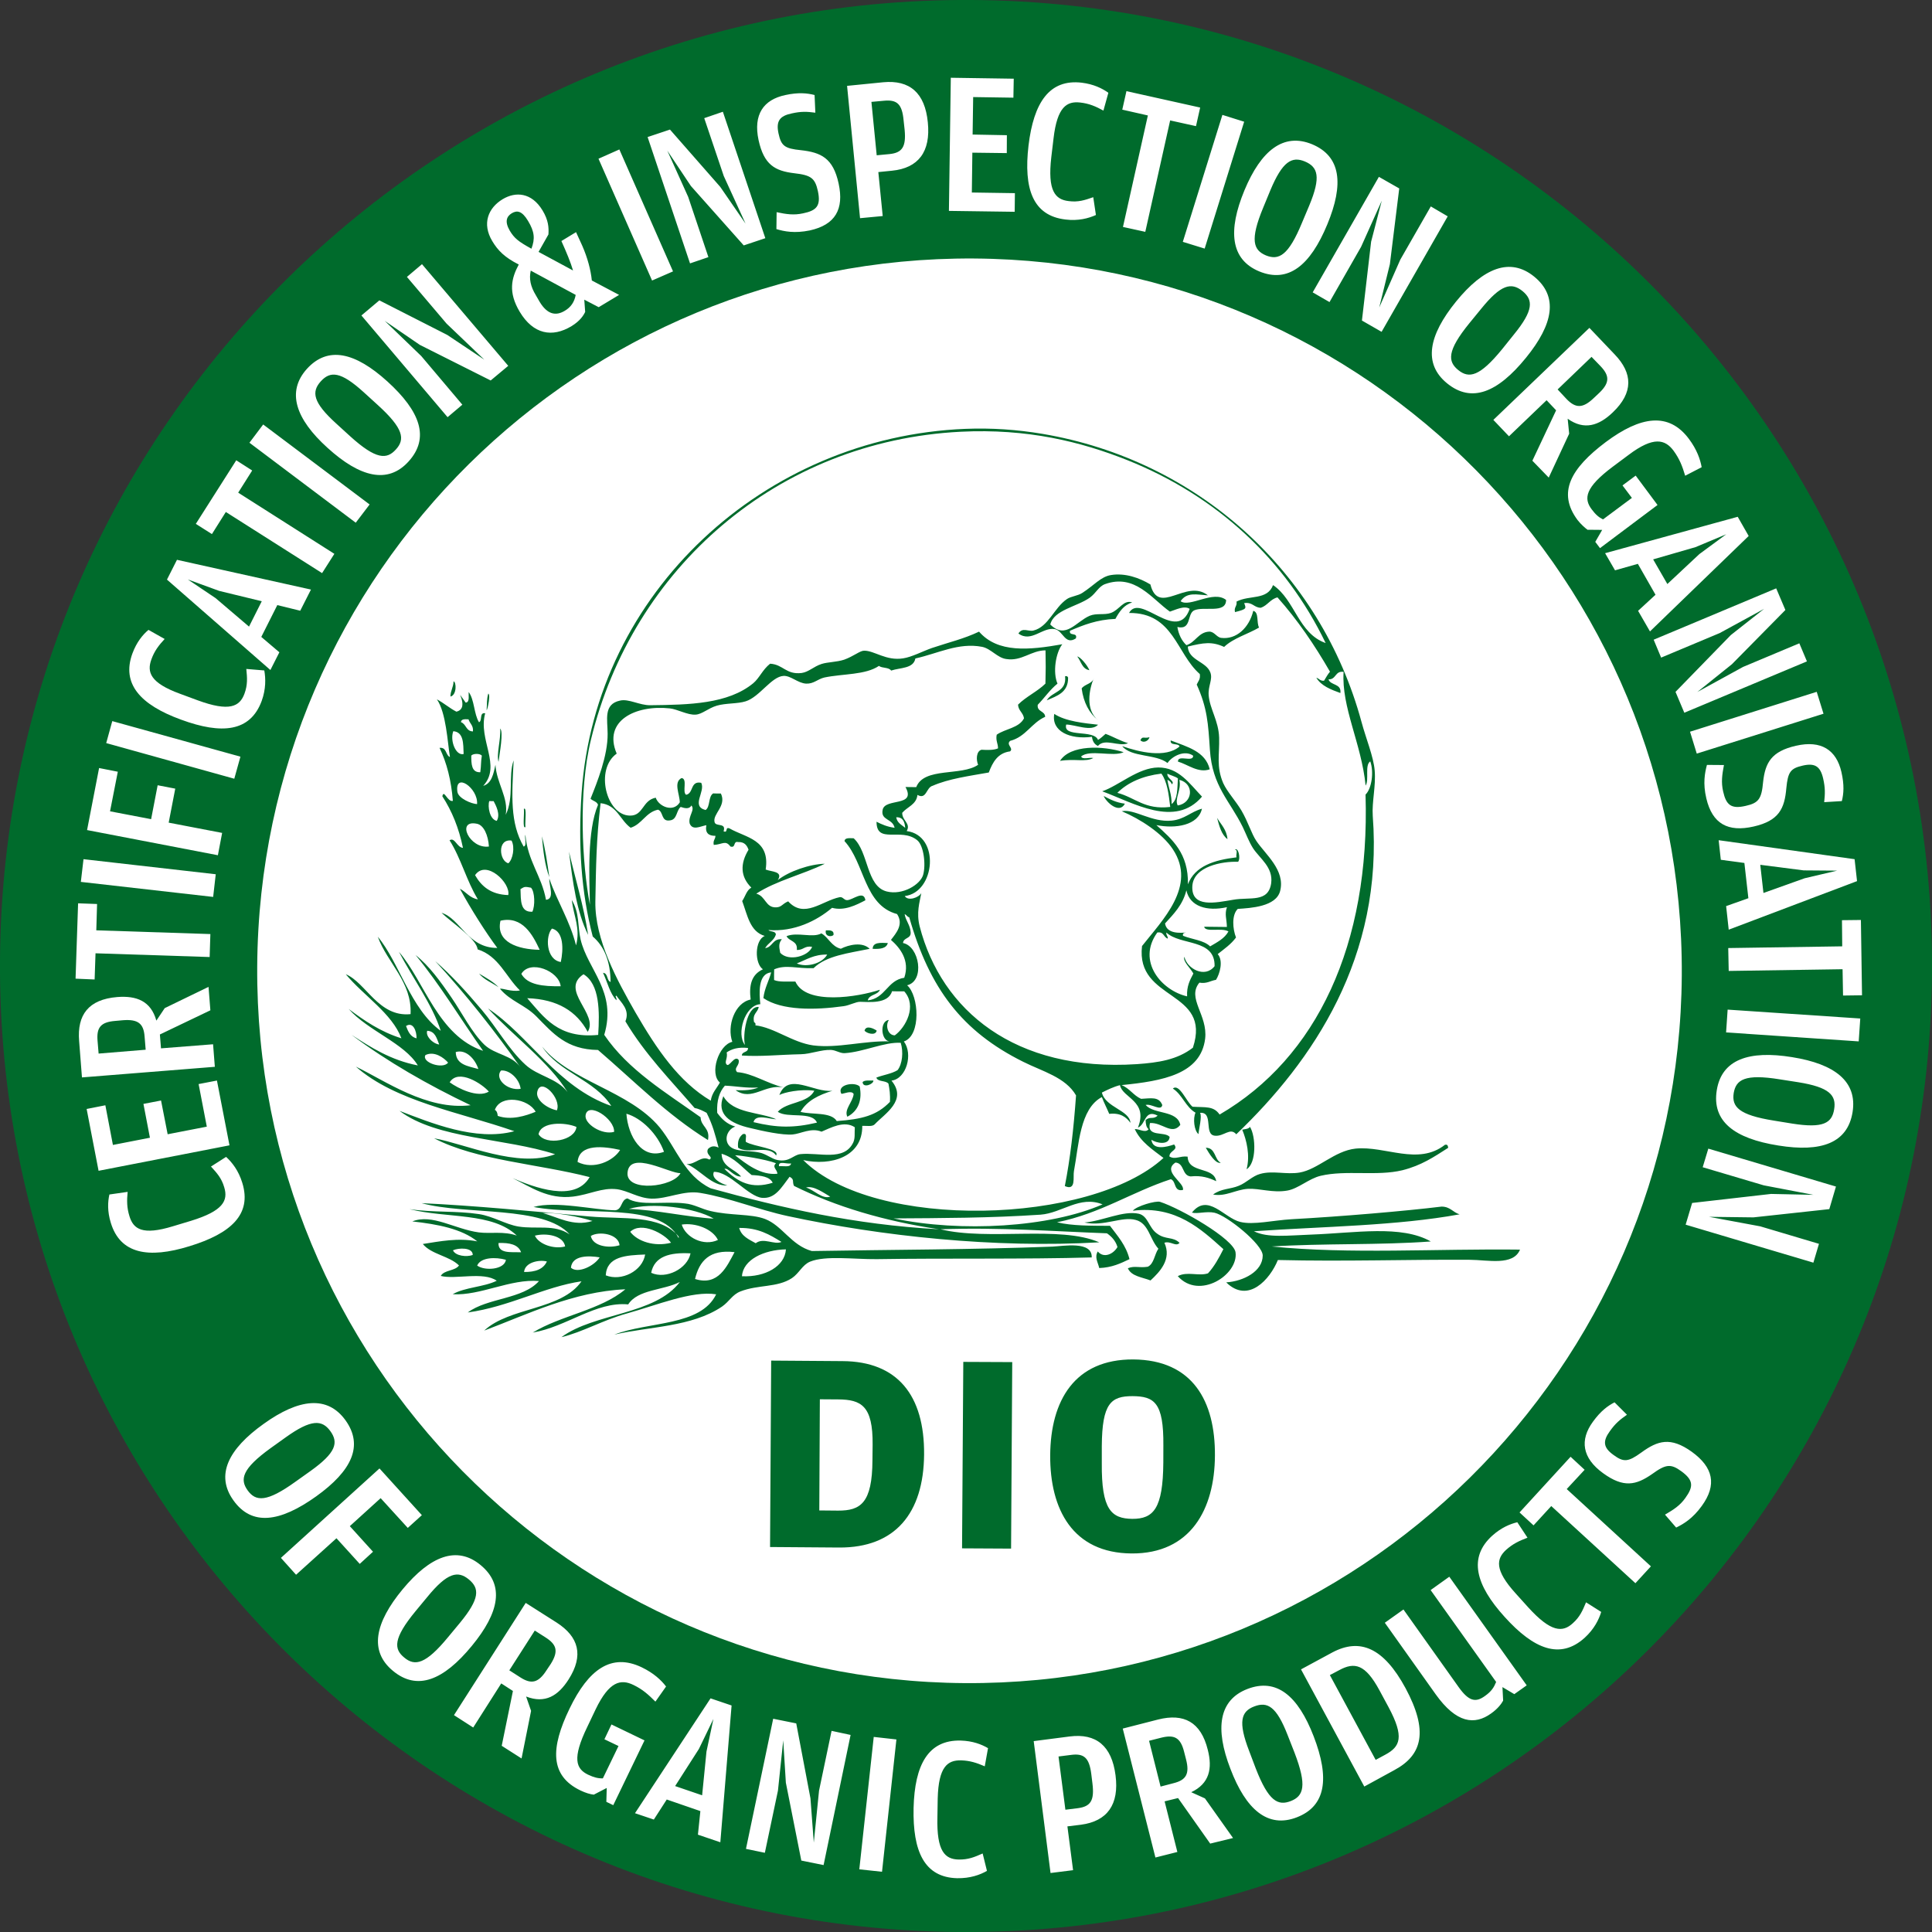
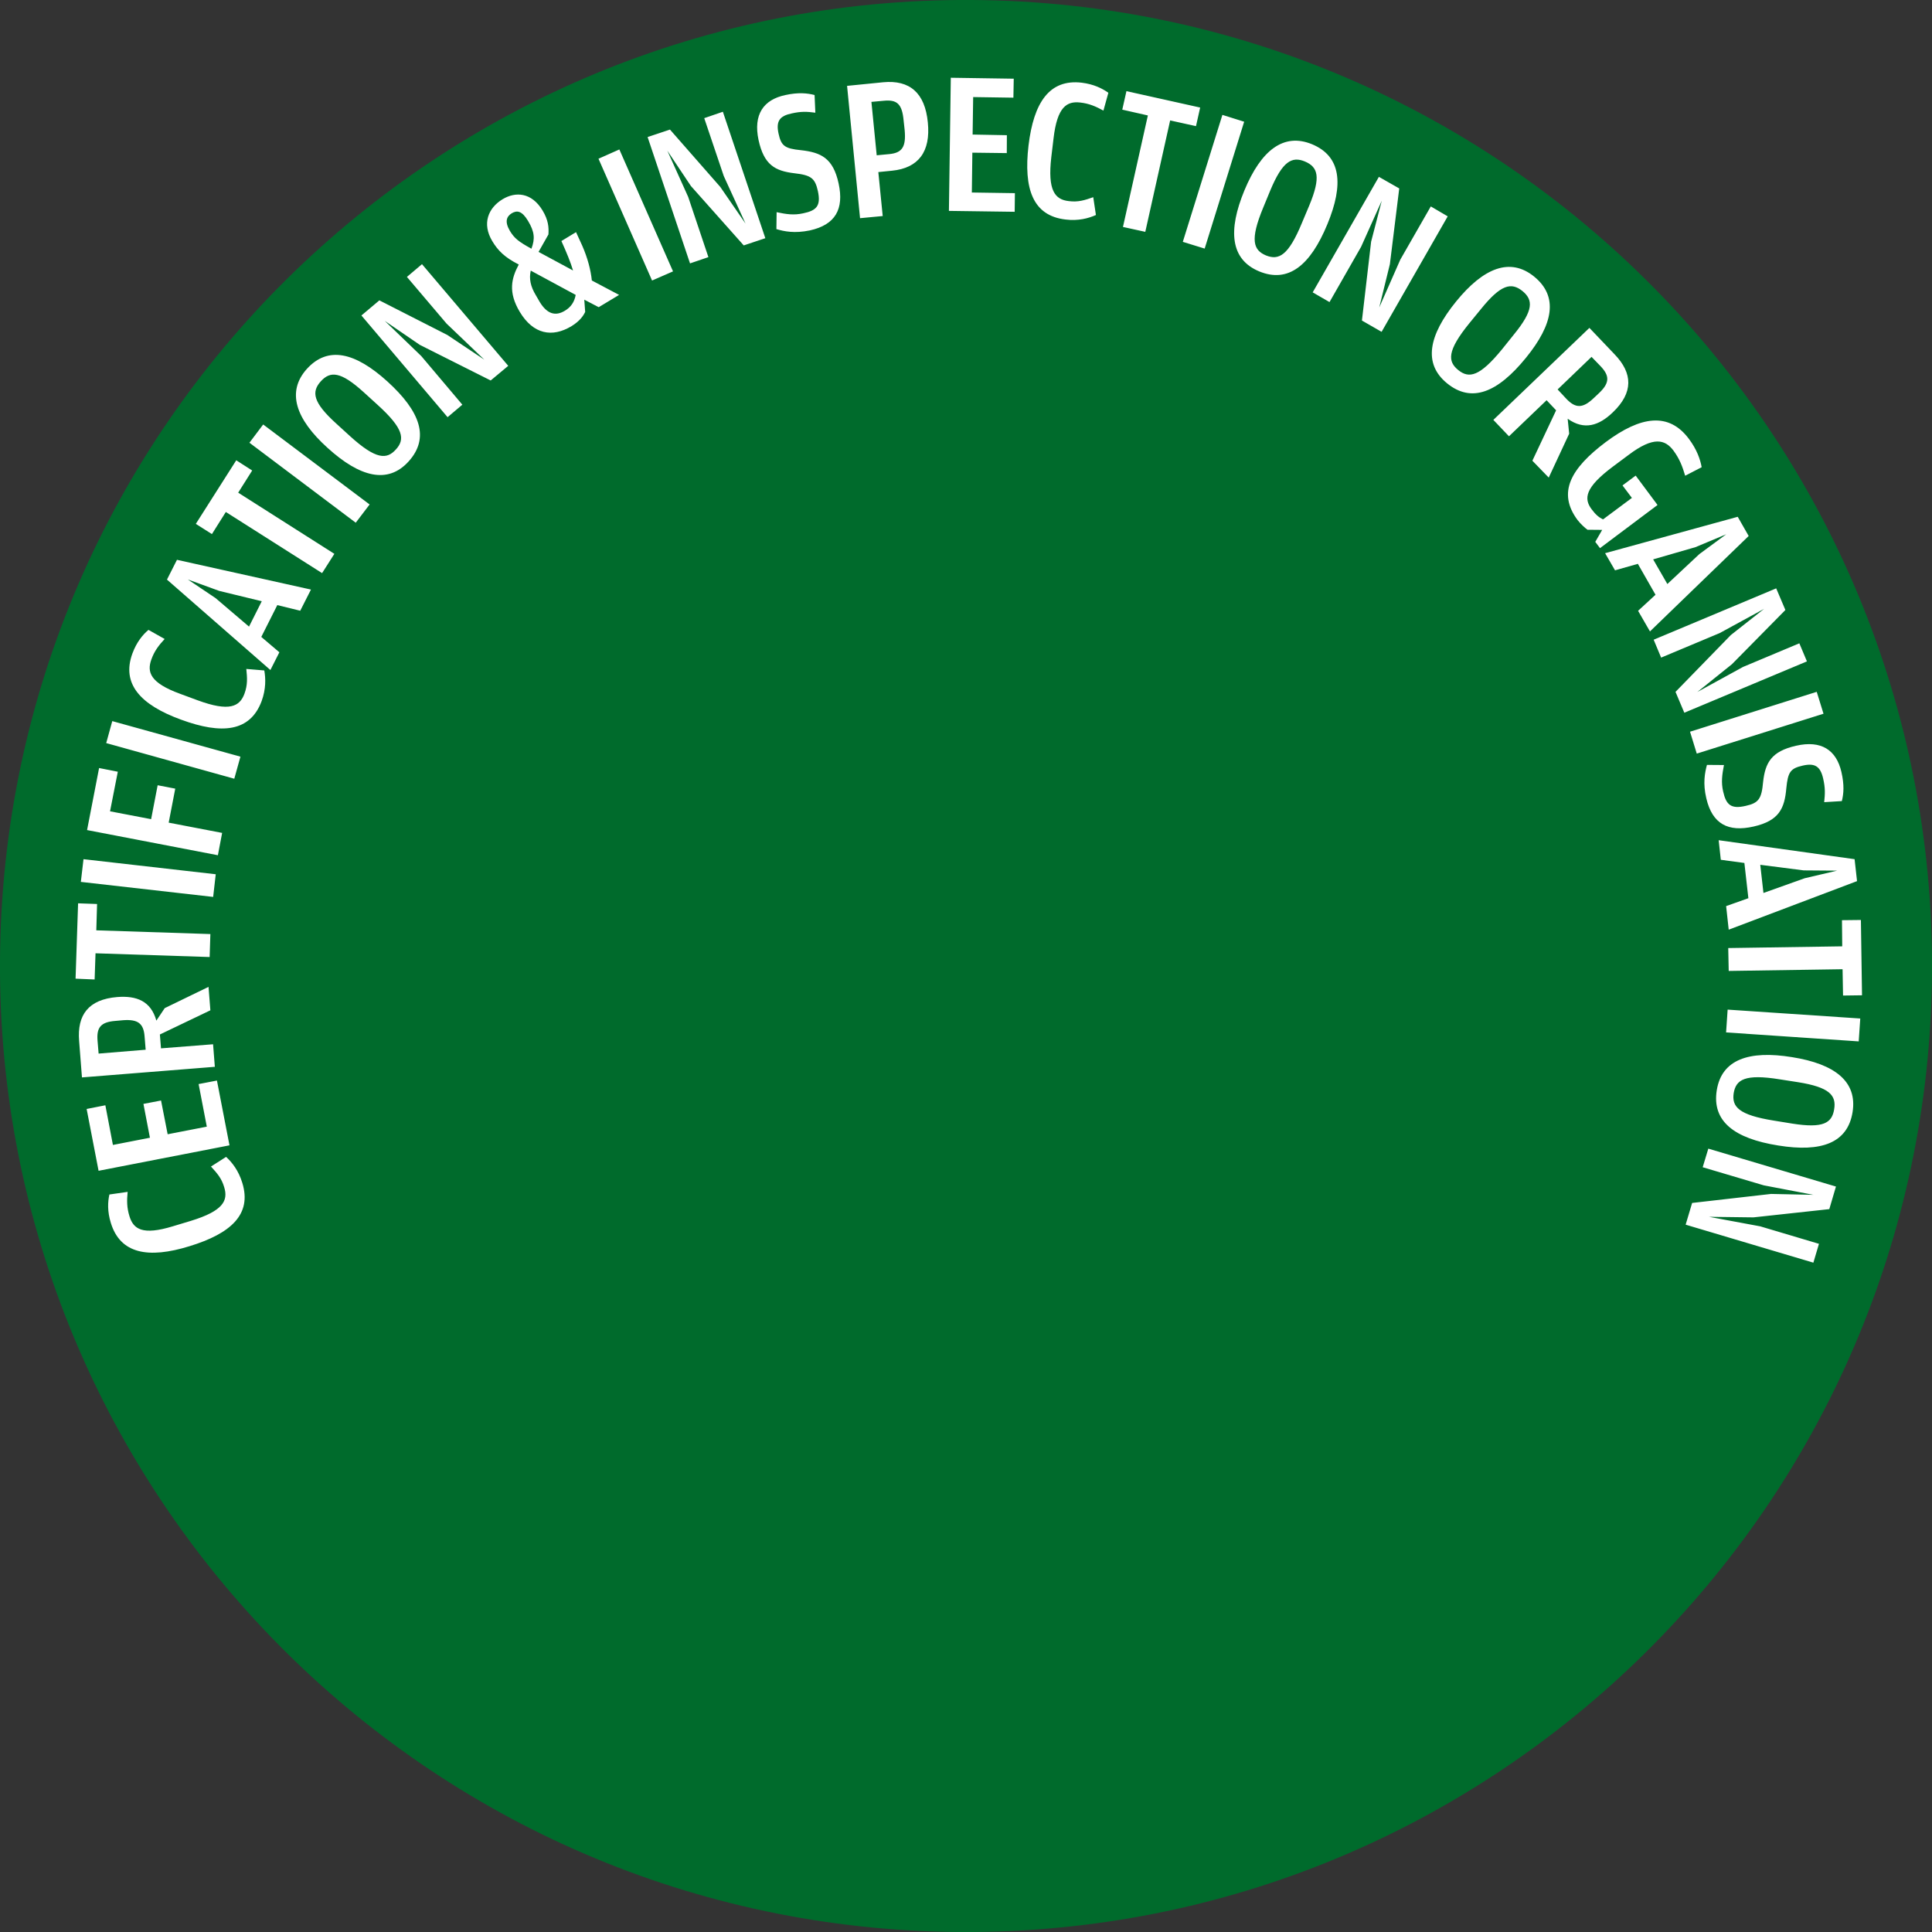
<svg xmlns="http://www.w3.org/2000/svg" xmlns:ns1="http://www.bohemiancoding.com/sketch/ns" width="45px" height="45px" viewBox="0 0 45 45" version="1.1">
  <rect x="0" y="0" width="45" height="45" fill="#333333" stroke="none" />
  <title>DIO_Certificat</title>
  <desc>Created with Sketch.</desc>
  <defs />
  <g id="Welcome" stroke="none" stroke-width="1" fill="none" fill-rule="evenodd" ns1:type="MSPage">
    <g id="Desktop-HD" ns1:type="MSArtboardGroup" transform="translate(-560, -226)">
      <g id="DIO_Certificat" ns1:type="MSLayerGroup" transform="translate(560, 226)">
        <path d="M45,22.643 C44.921,35.069 34.781,45.08 22.356,45 C9.931,44.921 -0.081,34.783 0,22.358 C0.079,9.93 10.219,-0.081 22.643,0 C35.069,0.079 45.081,10.217 45,22.643" id="Fill-1" fill="#006B2C" ns1:type="MSShapeGroup" />
-         <path d="M39.172,22.72 C39.112,31.879 31.638,39.26 22.475,39.203 C13.313,39.143 5.933,31.668 5.991,22.508 C6.049,13.344 13.523,5.964 22.687,6.021 C31.849,6.082 39.227,13.557 39.172,22.72" id="Fill-2" fill="#FFFFFF" ns1:type="MSShapeGroup" />
-         <path d="M15.807,28.838 C15.369,27.978 13.604,28.335 12.427,28.113 C12.939,27.965 13.849,28.185 14.328,28.19 C14.499,28.174 14.456,27.945 14.614,27.913 C14.911,28.097 15.466,27.973 15.953,28.03 C16.164,28.048 16.344,28.162 16.55,28.207 C17.016,28.318 17.488,28.268 17.818,28.392 C18.223,28.547 18.425,29.004 18.909,29.139 C20.739,29.107 22.69,29.107 24.51,29.036 C24.772,29.025 25.444,28.898 25.428,29.288 C23.885,29.333 21.935,29.303 20.42,29.328 C19.885,29.333 19.229,29.239 18.869,29.386 C18.686,29.462 18.616,29.656 18.444,29.771 C18.101,29.995 17.659,29.918 17.246,30.08 C17.057,30.154 16.987,30.315 16.817,30.433 C16.108,30.912 15.113,30.896 14.308,31.086 C15.106,30.777 16.318,30.894 16.681,30.147 C16.121,30.057 15.297,30.4 14.596,30.595 C14.046,30.746 13.563,31.031 13.076,31.145 C13.855,30.574 15.25,30.633 15.835,29.86 C15.454,30.056 14.857,30.03 14.632,30.382 C13.88,30.31 13.196,30.906 12.409,31.038 C13.064,30.638 13.992,30.514 14.565,30.03 C13.348,30.085 12.29,30.612 11.278,30.992 C11.867,30.441 13.076,30.521 13.544,29.844 C12.685,29.969 11.862,30.437 10.896,30.57 C11.351,30.227 12.178,30.265 12.554,29.838 C11.889,29.781 11.192,30.183 10.544,30.145 C10.828,29.981 11.27,29.979 11.57,29.831 C11.261,29.611 10.605,29.807 10.266,29.719 C10.347,29.576 10.599,29.607 10.691,29.475 C10.468,29.253 10.049,29.22 9.848,28.975 C10.241,28.914 10.67,28.826 11.117,28.914 C10.752,28.621 10.194,28.515 9.604,28.449 C10.067,28.265 10.585,28.627 11.153,28.705 C11.429,28.74 11.732,28.672 12.037,28.779 C11.47,28.234 10.415,28.382 9.535,28.163 C10.106,28.247 10.626,28.198 11.158,28.279 C11.485,28.33 11.776,28.518 12.074,28.568 C12.505,28.637 12.906,28.508 13.268,28.751 C12.661,28.073 10.856,28.308 9.82,28.024 C11.028,28.079 12.451,28.216 13.728,28.334 C14.518,28.403 15.371,28.281 15.809,28.803 C15.807,28.813 15.807,28.826 15.807,28.838 L15.807,28.838 Z M14.647,28.159 C15.268,28.177 16.039,28.353 16.623,28.384 C16.189,28.125 15.164,27.997 14.647,28.159 L14.647,28.159 Z M13.8,28.439 C13.477,28.335 12.959,28.239 12.638,28.255 C12.973,28.339 13.347,28.58 13.8,28.439 L13.8,28.439 Z M15.879,28.523 C15.969,28.821 16.387,29.038 16.722,28.881 C16.6,28.625 16.198,28.473 15.879,28.523 L15.879,28.523 Z M14.679,28.691 C14.847,28.915 15.242,29.046 15.63,28.946 C15.481,28.738 14.941,28.441 14.679,28.691 L14.679,28.691 Z M17.602,28.957 C17.786,28.816 18.032,29.003 18.202,28.927 C17.93,28.759 17.662,28.595 17.217,28.601 C17.269,28.795 17.442,28.867 17.602,28.957 L17.602,28.957 Z M13.761,28.788 C13.808,29.028 14.18,29.081 14.431,29.004 C14.407,28.74 13.955,28.669 13.761,28.788 L13.761,28.788 Z M12.458,28.781 C12.552,28.984 12.906,29.103 13.163,29.032 C13.123,28.775 12.714,28.713 12.458,28.781 L12.458,28.781 Z M12.137,29.167 C12.071,28.985 11.866,28.943 11.611,28.952 C11.601,29.206 11.895,29.16 12.137,29.167 L12.137,29.167 Z M17.282,29.726 C17.827,29.752 18.281,29.491 18.306,29.1 C17.791,29.111 17.306,29.341 17.282,29.726 L17.282,29.726 Z M10.55,29.122 C10.61,29.255 10.869,29.283 11.011,29.231 C11.015,29.049 10.678,29.063 10.55,29.122 L10.55,29.122 Z M16.189,29.79 C16.735,29.963 16.935,29.487 17.109,29.165 C16.527,29.095 16.287,29.373 16.189,29.79 L16.189,29.79 Z M15.167,29.646 C15.516,29.806 16.013,29.549 16.084,29.193 C15.602,29.167 15.244,29.261 15.167,29.646 L15.167,29.646 Z M14.109,29.705 C14.475,29.852 14.963,29.607 15.027,29.22 C14.578,29.237 14.135,29.263 14.109,29.705 L14.109,29.705 Z M13.298,29.527 C13.458,29.676 13.847,29.483 13.968,29.286 C13.714,29.245 13.327,29.233 13.298,29.527 L13.298,29.527 Z M11.114,29.478 C11.293,29.607 11.75,29.574 11.784,29.343 C11.546,29.276 11.196,29.282 11.114,29.478 L11.114,29.478 Z M12.207,29.627 C12.466,29.63 12.655,29.564 12.738,29.382 C12.56,29.335 12.225,29.4 12.207,29.627 L12.207,29.627 Z M13.74,21.072 C13.727,20.433 13.671,19.353 13.929,18.746 C13.904,18.667 13.808,18.658 13.755,18.604 C13.91,18.217 14.157,17.604 14.153,17.091 C14.152,16.764 14.05,16.401 14.442,16.318 C14.644,16.27 14.897,16.43 15.147,16.426 C16.056,16.416 16.956,16.397 17.543,15.915 C17.688,15.795 17.76,15.599 17.937,15.459 C18.241,15.475 18.308,15.72 18.673,15.675 C18.837,15.652 18.95,15.525 19.136,15.465 C19.278,15.419 19.492,15.422 19.663,15.365 C19.883,15.285 20.031,15.156 20.124,15.156 C20.363,15.15 20.637,15.399 21.037,15.334 C21.239,15.304 21.499,15.165 21.71,15.092 C22.111,14.957 22.446,14.882 22.804,14.712 C23.239,15.213 23.967,15.144 24.743,15.006 C24.588,15.205 24.518,15.665 24.631,15.923 C24.455,16.064 24.327,16.256 24.171,16.416 C24.148,16.584 24.338,16.552 24.344,16.696 C24.024,16.838 23.893,17.162 23.529,17.256 C23.423,17.345 23.618,17.427 23.526,17.501 C23.24,17.539 23.121,17.753 23.031,17.993 C22.572,18.075 22.097,18.138 21.724,18.302 C21.57,18.339 21.583,18.635 21.369,18.515 C21.345,18.742 21.133,18.791 21.014,18.932 C21.013,19.12 21.221,19.177 21.119,19.357 C21.905,19.46 21.786,20.785 21.074,20.871 C21.147,20.996 21.403,20.908 21.459,20.801 C21.419,21.019 21.34,21.256 21.421,21.578 C21.927,23.53 23.636,24.972 26.479,24.786 C26.978,24.751 27.42,24.685 27.785,24.403 C28.231,23.051 26.447,23.327 26.6,22.035 C27.072,21.433 27.883,20.64 27.32,19.784 C27.072,19.407 26.557,19.075 26.128,18.895 C26.424,18.835 26.818,19.158 27.288,19.114 C27.591,19.085 27.736,18.908 27.996,18.836 C27.91,19.224 27.382,19.308 26.934,19.218 C27.306,19.552 27.685,19.878 27.669,20.597 C27.832,20.172 28.276,20.032 28.801,19.969 C28.781,19.918 28.843,19.787 28.762,19.792 C28.839,19.721 28.904,19.991 28.838,20.073 C28.467,20.058 27.803,20.18 27.772,20.634 C27.74,21.159 28.32,21.024 28.724,20.957 C29.116,20.888 29.54,21.03 29.608,20.573 C29.658,20.2 29.346,20 29.187,19.759 C29.093,19.613 29.027,19.432 28.946,19.263 C28.64,18.642 28.238,18.32 28.181,17.465 C28.141,16.852 28.12,16.49 27.874,15.945 C27.905,15.87 27.965,15.823 27.946,15.7 C27.398,15.222 27.335,14.269 26.298,14.277 C26.557,13.795 27.421,15.004 27.71,14.182 C27.586,14.094 27.366,14.211 27.249,14.246 C26.826,13.946 26.434,13.356 25.739,13.605 C25.588,13.66 25.534,13.811 25.383,13.921 C25.084,14.133 24.545,14.205 24.463,14.546 C24.823,14.903 25.063,14.477 25.382,14.342 C25.539,14.277 25.725,14.33 25.876,14.276 C26.077,14.203 26.169,13.962 26.372,14.032 C26.172,14.092 26.071,14.249 25.98,14.415 C25.549,14.432 25.231,14.559 24.923,14.691 C24.89,14.826 25.109,14.718 25.059,14.87 C24.804,15.033 24.766,14.695 24.569,14.653 C24.285,14.599 24.021,14.976 23.721,14.756 C23.815,14.601 23.953,14.718 24.072,14.686 C24.42,14.601 24.551,14.156 24.854,13.951 C24.945,13.89 25.107,13.877 25.206,13.812 C25.479,13.638 25.639,13.431 25.878,13.394 C26.208,13.341 26.536,13.458 26.795,13.613 C26.986,14.363 27.625,13.467 28.135,13.867 C27.874,13.851 27.648,13.782 27.498,14.003 C27.71,14.159 28.261,13.738 28.558,13.974 C28.558,14.303 28.04,14.113 27.813,14.217 C27.642,14.303 27.759,14.681 27.423,14.604 C27.455,14.784 27.523,14.921 27.633,15.027 C27.845,14.964 27.913,14.724 28.163,14.712 C28.282,14.707 28.337,14.843 28.442,14.857 C28.795,14.903 29.096,14.622 29.191,14.227 C29.329,14.262 29.262,14.502 29.326,14.617 C29.064,14.771 28.728,14.862 28.512,15.068 C28.227,14.937 28.033,14.97 27.666,15.06 C27.682,15.383 28.099,15.406 28.192,15.665 C28.251,15.825 28.136,15.976 28.152,16.193 C28.177,16.511 28.384,16.788 28.396,17.182 C28.407,17.579 28.325,17.853 28.491,18.241 C28.585,18.446 28.783,18.656 28.914,18.876 C29.068,19.137 29.15,19.421 29.262,19.586 C29.47,19.898 29.941,20.267 29.817,20.752 C29.724,21.12 29.129,21.15 28.83,21.17 C28.683,21.314 28.712,21.642 28.789,21.836 C28.674,21.994 28.513,22.103 28.363,22.223 C28.499,22.378 28.411,22.684 28.323,22.822 C28.19,22.844 28.111,22.917 27.936,22.888 C27.636,23.25 28.136,23.641 28.07,24.194 C27.968,25.016 27.092,25.179 26.123,25.274 C26.308,25.347 26.4,25.515 26.578,25.594 C26.814,25.582 26.993,25.536 27.072,25.739 C27.043,25.892 26.822,25.699 26.684,25.737 C26.88,25.962 27.419,25.854 27.492,26.201 C27.293,26.451 27.069,26.137 26.785,26.158 C26.704,26.497 27.124,26.342 27.243,26.48 C27.231,26.685 26.932,26.625 26.818,26.547 C26.851,26.801 27.17,26.717 27.347,26.657 C27.46,26.79 27.23,26.799 27.239,26.938 C27.379,27.017 27.477,26.918 27.662,26.94 C27.674,27.34 28.271,27.161 28.328,27.512 C28.168,27.438 27.995,27.373 27.731,27.401 C27.526,27.379 27.591,27.094 27.379,27.078 C27.056,27.289 27.607,27.552 27.552,27.717 C27.331,27.76 27.403,27.515 27.271,27.466 C26.356,27.766 25.635,28.265 24.62,28.469 C24.973,28.555 25.418,28.549 25.854,28.552 C26.029,28.787 26.226,29.001 26.308,29.328 C26.102,29.426 25.898,29.525 25.603,29.535 C25.574,29.402 25.489,29.288 25.569,29.149 C25.711,29.317 25.934,29.209 26.028,29.046 C25.985,28.901 25.893,28.803 25.783,28.726 C24.556,28.682 23.295,28.583 21.906,28.632 C23.021,28.906 24.68,28.537 25.604,28.936 C23.161,29.077 20.536,28.795 18.349,28.325 C17.664,28.177 17,27.9 16.309,27.785 C15.924,27.72 15.553,27.925 15.178,27.919 C14.868,27.908 14.636,27.736 14.369,27.699 C14.014,27.658 13.748,27.821 13.346,27.871 C12.763,27.94 12.362,27.647 11.939,27.441 C12.432,27.652 13.387,28.019 13.734,27.417 C12.534,27.107 11.101,27.029 10.111,26.513 C10.842,26.644 12.061,27.216 12.929,26.884 C11.764,26.504 10.181,26.535 9.305,25.874 C10.026,26.148 11.077,26.591 11.98,26.348 C10.693,25.9 9.208,25.654 8.289,24.844 C8.969,25.17 9.939,25.868 10.961,25.743 C9.967,25.269 9.028,24.731 8.187,24.103 C8.643,24.398 9.101,24.693 9.732,24.816 C9.421,24.299 8.569,24.008 8.122,23.501 C8.486,23.773 8.86,24.031 9.349,24.184 C9.134,23.606 8.465,23.188 8.054,22.692 C8.524,22.885 8.817,23.698 9.563,23.621 C9.599,22.871 9.022,22.431 8.799,21.818 C9.293,22.405 9.567,23.509 10.266,24.01 C10.074,23.407 9.607,22.771 9.292,22.17 C9.886,22.857 10.201,24.124 11.252,24.476 C10.726,23.732 10.253,22.939 9.68,22.245 C9.993,22.493 10.254,22.852 10.517,23.237 C10.756,23.584 10.99,24.054 11.285,24.336 C11.536,24.571 11.927,24.569 12.128,24.868 C11.571,24.075 10.846,23.15 10.137,22.386 C10.512,22.71 10.865,23.102 11.221,23.522 C11.563,23.925 11.851,24.446 12.238,24.799 C12.532,25.069 12.967,25.107 13.219,25.437 C12.793,24.742 11.964,24.137 11.366,23.489 C12.316,24.112 12.979,25.322 14.238,25.76 C13.851,25.152 13.02,24.979 12.627,24.377 C13.294,25.203 14.648,25.396 15.367,26.261 C15.766,26.756 15.935,27.379 16.553,27.678 C18.19,28.128 19.884,28.525 21.871,28.632 C20.591,28.441 19.468,28.105 18.494,27.622 C18.445,27.519 18.513,27.473 18.391,27.409 C18.2,27.658 18.059,27.926 17.75,27.9 C17.427,27.87 16.992,27.286 16.628,27.295 C16.558,27.447 16.788,27.568 16.942,27.611 C16.576,27.634 16.318,27.247 15.993,27.113 C16.203,27.128 16.333,26.903 16.522,27.009 C16.632,26.95 16.424,26.901 16.49,26.763 C16.558,26.694 16.633,26.681 16.737,26.73 C16.652,26.407 16.604,26.214 16.459,25.92 C16.371,25.874 16.287,25.827 16.179,25.808 C15.621,25.16 15.02,24.55 14.567,23.789 C14.677,23.516 14.469,23.359 14.357,23.191 C14.311,23.207 14.375,23.237 14.357,23.297 C14.203,23.137 14.149,22.876 14.046,22.659 C14.168,22.668 14.124,22.837 14.222,22.872 C14.217,22.391 14.074,22.041 13.806,21.813 C13.539,20.789 13.462,19.685 13.547,18.466 C13.87,13.798 17.803,10.178 22.483,9.989 C23.101,9.964 23.696,10.007 24.279,10.105 C27.885,10.714 30.761,13.308 31.712,16.815 C31.816,17.202 31.993,17.625 32.019,17.946 C32.05,18.307 31.952,18.675 31.974,19.002 C32.226,22.297 30.581,24.712 28.795,26.42 C28.654,26.251 28.507,26.475 28.298,26.453 C28.03,26.43 28.276,25.895 27.951,25.92 C28.003,26.001 27.922,26.301 27.915,26.415 C27.813,26.337 27.783,26.047 27.846,25.917 C27.615,25.784 27.539,25.496 27.318,25.355 C27.469,25.225 27.636,25.667 27.777,25.778 C28.077,25.797 28.267,25.755 28.407,25.96 C30.672,24.639 31.914,22.002 31.806,18.507 C31.948,18.372 32.006,17.984 31.916,17.734 C31.782,17.823 31.895,18.163 31.808,18.298 C31.711,17.316 31.241,16.475 31.295,15.649 C31.092,15.619 31.125,15.833 30.943,15.823 C30.988,15.971 31.25,15.914 31.22,16.142 C30.998,16.061 30.774,15.976 30.66,15.786 C30.725,15.803 30.746,15.863 30.839,15.856 C30.883,15.786 30.922,15.71 30.978,15.645 C30.619,15.022 30.218,14.433 29.755,13.914 C29.588,13.955 29.521,14.105 29.367,14.156 C29.206,14.154 29.176,14.018 28.979,14.048 C29.026,14.171 29.049,14.186 28.765,14.257 C28.738,14.138 28.819,14.123 28.801,14.012 C29.104,13.853 29.515,13.987 29.652,13.628 C30.166,13.975 30.238,14.753 30.877,14.978 C29.943,13.037 28.333,11.544 26.251,10.715 C25.177,10.289 23.934,9.978 22.375,10.056 C18.109,10.272 14.731,13.235 13.764,17.23 C13.467,18.446 13.557,20.118 13.74,21.072 L13.74,21.072 Z M23.439,15.35 C23.233,15.325 23.08,15.107 22.875,15.066 C22.325,14.96 21.848,15.221 21.321,15.337 C21.275,15.578 20.968,15.547 20.756,15.619 C20.702,15.537 20.546,15.569 20.472,15.51 C20.157,15.724 19.636,15.69 19.202,15.78 C19.037,15.82 18.955,15.93 18.777,15.923 C18.586,15.914 18.419,15.735 18.251,15.743 C17.968,15.757 17.692,16.234 17.368,16.335 C17.181,16.395 16.905,16.375 16.697,16.436 C16.492,16.496 16.355,16.637 16.202,16.645 C16.015,16.658 15.781,16.519 15.602,16.5 C14.804,16.413 14.038,16.788 14.364,17.553 C13.851,17.917 14.12,18.99 14.671,18.997 C14.99,19.003 14.956,18.641 15.273,18.58 C15.346,18.791 15.687,18.93 15.834,18.687 C15.83,18.494 15.682,18.217 15.876,18.122 C16.021,18.143 15.884,18.442 15.98,18.512 C16.16,18.48 16.072,18.181 16.333,18.233 C16.436,18.443 16.085,18.776 16.434,18.867 C16.546,18.794 16.494,18.551 16.611,18.48 C16.672,18.483 16.731,18.483 16.791,18.483 C16.93,18.774 16.592,18.957 16.644,19.15 C16.672,19.263 16.923,19.154 16.853,19.362 C16.967,19.411 16.878,19.249 16.993,19.296 C17.375,19.515 17.941,19.551 17.834,20.253 C17.965,20.308 18.249,20.29 18.116,20.499 C18.379,20.292 18.864,20.126 19.21,20.119 C18.699,20.37 18.081,20.511 17.615,20.815 C17.836,20.872 17.827,21.143 18.077,21.134 C18.208,21.13 18.215,21.055 18.358,20.994 C18.733,21.405 19.143,20.983 19.557,20.897 C19.634,20.883 19.659,20.97 19.733,20.966 C19.86,20.965 20.12,20.723 20.157,20.969 C19.945,21.079 19.667,21.223 19.38,21.145 C19.024,21.448 18.494,21.71 17.897,21.662 C17.94,21.71 18.068,21.678 18.071,21.769 C18.027,21.911 17.891,21.963 17.821,22.084 C17.998,22.061 17.993,21.857 18.211,21.877 C18.133,21.971 18.144,22.051 18.173,22.193 C18.367,22.402 18.832,22.275 18.916,22.054 C18.738,22.02 18.714,22.136 18.559,22.125 C18.586,21.911 18.38,21.93 18.32,21.805 C18.576,21.702 18.928,21.854 19.132,21.74 C19.303,21.838 19.365,22.046 19.585,22.098 C19.769,22.004 20.09,21.931 20.256,22.1 C19.769,22.201 19.245,22.258 18.95,22.55 C18.563,22.566 18.309,22.459 18.032,22.578 C18.03,22.661 18.028,22.745 18.03,22.827 C18.149,22.88 18.353,22.857 18.526,22.863 C18.774,23.421 19.991,23.221 20.495,23.053 C20.444,23.183 20.247,23.155 20.211,23.301 C20.624,23.256 20.664,22.832 21.062,22.774 C21.201,22.369 20.957,22.071 20.752,21.892 C20.87,21.738 21.055,21.532 20.894,21.29 C20.122,21.084 20.142,20.102 19.671,19.592 C19.677,19.504 19.793,19.525 19.884,19.525 C20.235,19.849 20.175,20.642 20.653,20.764 C21.022,20.858 21.434,20.605 21.501,20.38 C21.57,20.14 21.516,19.69 21.361,19.568 C20.984,19.265 20.416,19.673 20.416,19.14 C20.54,19.203 20.67,19.259 20.837,19.281 C20.791,19.06 20.505,19.112 20.559,18.86 C20.617,18.581 21.349,18.801 21.09,18.331 C21.173,18.332 21.255,18.332 21.341,18.334 C21.523,17.861 22.396,18.083 22.782,17.813 C22.734,17.7 22.736,17.498 22.861,17.463 C23.002,17.471 23.145,17.475 23.246,17.431 C23.246,17.314 23.189,17.256 23.215,17.113 C23.411,16.974 23.735,16.958 23.851,16.731 C23.831,16.597 23.72,16.555 23.712,16.413 C23.9,16.224 24.159,16.11 24.35,15.923 C24.359,15.598 24.358,15.477 24.352,15.148 C24.015,15.149 23.799,15.407 23.439,15.35 L23.439,15.35 Z M13.867,21.002 C13.854,21.887 14.374,22.836 14.802,23.584 C15.297,24.438 15.811,25.196 16.555,25.637 C16.582,25.455 16.693,25.35 16.768,25.215 C16.52,25.007 16.737,24.337 17.057,24.266 C16.927,23.904 17.109,23.358 17.484,23.281 C17.445,22.961 17.494,22.703 17.77,22.577 C17.572,22.443 17.576,21.895 17.813,21.8 C17.466,21.699 17.409,21.314 17.287,20.987 C17.36,20.881 17.388,20.736 17.5,20.674 C17.244,20.421 17.236,20.118 17.435,19.792 C17.398,19.688 17.339,19.607 17.191,19.613 C17.071,19.584 17.146,19.758 17.013,19.717 C16.898,19.56 16.829,19.669 16.625,19.68 C16.602,19.572 16.664,19.549 16.664,19.468 C16.506,19.47 16.419,19.404 16.452,19.22 C16.306,19.248 16.132,19.35 16.064,19.181 C16.023,19.006 16.197,18.866 16.104,18.761 C16.055,18.854 15.944,18.826 15.855,18.795 C15.751,18.874 15.776,19.088 15.608,19.108 C15.392,19.146 15.459,18.905 15.326,18.859 C15.039,18.92 14.956,19.196 14.689,19.28 C14.442,19.104 14.374,18.749 13.989,18.708 C13.887,19.556 13.883,20.172 13.867,21.002 L13.867,21.002 Z M21.084,19.282 C21.071,19.142 21.034,19.031 20.875,19.036 C20.895,19.167 21.002,19.212 21.084,19.282 L21.084,19.282 Z M27.555,21.796 C27.762,21.881 28.04,21.898 28.186,22.043 C28.348,21.947 28.521,21.862 28.613,21.695 C28.453,21.599 28.075,21.726 28.047,21.585 C28.226,21.588 28.4,21.589 28.577,21.591 C28.573,21.404 28.519,21.296 28.578,21.13 C28.114,21.233 27.714,21.116 27.633,20.737 C27.549,21.079 27.335,21.29 27.136,21.509 C27.177,21.763 27.506,21.727 27.625,21.722 C27.58,21.73 27.541,21.734 27.555,21.796 L27.555,21.796 Z M21.211,21.718 C21.221,21.87 21.043,21.832 21.033,21.965 C21.413,22.038 21.55,22.847 21.129,22.949 C21.405,23.19 21.459,24.121 21.053,24.258 C21.271,24.549 21.114,25.127 20.764,25.17 C21.144,25.628 20.607,25.939 20.371,26.19 C20.314,26.246 20.191,26.22 20.084,26.223 C20.092,26.952 19.343,27.163 18.709,27.021 C20.366,28.676 25.407,28.525 27.1,26.971 C26.847,26.776 26.573,26.603 26.431,26.299 C26.528,26.289 26.682,26.4 26.753,26.301 C26.699,26.259 26.687,26.182 26.683,26.088 C26.79,25.995 26.858,26.083 26.964,25.985 C26.655,25.827 26.692,26.193 26.504,26.264 C26.753,25.643 26.144,25.575 26.086,25.275 C25.93,25.316 25.797,25.383 25.665,25.448 C25.749,25.797 26.312,25.858 26.33,26.153 C26.232,26.019 26.097,25.915 25.836,25.944 C25.782,25.814 25.714,25.686 25.664,25.553 C25.149,25.827 25.128,26.674 25.014,27.278 C24.988,27.414 25.071,27.745 24.802,27.626 C24.928,26.981 25.006,26.31 25.063,25.514 C24.818,25.09 24.278,24.955 23.832,24.731 C22.408,24.023 21.651,23.025 21.178,21.366 C21.127,21.355 21.116,21.306 21.071,21.293 C21.098,21.454 21.201,21.542 21.211,21.718 L21.211,21.718 Z M28.29,22.504 C28.304,21.857 27.492,22.03 27.167,21.72 C27.157,21.788 27.206,21.799 27.2,21.862 C27.1,21.834 27.112,21.694 26.956,21.72 C26.47,22.389 27.055,23.072 27.65,23.207 C27.637,22.971 27.718,22.823 27.796,22.676 C27.736,22.557 27.542,22.391 27.587,22.286 C27.648,22.565 28.066,22.793 28.29,22.504 L28.29,22.504 Z M18.559,22.44 C18.781,22.542 19.151,22.446 19.267,22.234 C18.96,22.227 18.779,22.356 18.559,22.44 L18.559,22.44 Z M17.709,23.389 C17.345,23.412 17.146,24.092 17.352,24.338 C17.293,24.132 17.389,23.424 17.672,23.454 C17.649,23.588 17.52,23.606 17.564,23.81 C17.592,23.82 17.606,23.842 17.594,23.882 C18.039,23.935 18.456,24.281 18.939,24.349 C19.515,24.423 20.122,24.235 20.736,24.256 C20.518,24.264 20.48,23.779 20.703,23.757 C20.615,23.891 20.682,24.116 20.842,24.115 C21.098,23.929 21.365,23.429 21.061,23.09 C20.967,23.093 20.869,23.09 20.777,23.088 C20.687,23.397 20.215,23.334 20.038,23.334 C19.937,23.33 19.785,23.419 19.647,23.436 C18.977,23.53 18.207,23.538 17.781,23.248 C17.807,23.015 17.908,22.855 17.962,22.648 C17.652,22.679 17.683,23.127 17.709,23.389 L17.709,23.389 Z M9.457,23.898 C9.506,24.026 9.558,24.15 9.702,24.185 C9.707,24.015 9.62,23.79 9.457,23.898 L9.457,23.898 Z M10.23,24.329 C10.171,24.188 10.14,24.019 9.951,24.009 C9.907,24.124 10.066,24.304 10.23,24.329 L10.23,24.329 Z M17.134,25.393 C17.336,25.401 17.525,25.391 17.662,25.33 C17.368,25.347 17.151,25.298 16.884,25.287 C16.758,25.429 16.69,25.631 16.705,25.92 C16.809,26.063 16.933,26.185 17.127,26.24 C16.981,26.288 16.874,26.467 16.947,26.629 C17.054,26.85 17.393,26.782 17.688,26.845 C17.842,26.874 17.973,26.993 18.108,27.019 C18.387,27.075 18.474,26.901 18.641,26.882 C19.07,26.835 19.663,27.06 19.875,26.608 C19.921,26.502 19.901,26.408 19.91,26.256 C19.663,26.091 19.345,26.271 19.135,26.359 C18.894,26.259 18.65,26.408 18.464,26.424 C18.227,26.445 17.764,26.345 17.478,26.275 C17.001,26.168 16.682,25.954 16.848,25.532 C17.071,25.941 17.704,25.899 18.081,26.07 C17.924,26.068 17.597,25.936 17.551,26.137 C18.104,26.271 18.486,26.275 19.029,26.148 C18.911,25.875 18.342,26.055 18.116,25.896 C18.326,25.658 18.817,25.703 18.967,25.405 C18.641,25.36 18.26,25.445 18.153,25.504 C18.361,24.963 18.952,25.457 19.389,25.406 C19.074,25.502 18.793,25.637 18.646,25.898 C18.924,25.968 19.357,25.895 19.49,26.112 C20.076,26.068 20.417,25.986 20.728,25.665 C20.739,25.494 20.718,25.367 20.694,25.241 C20.632,25.16 20.444,25.205 20.412,25.099 C20.575,25.036 20.769,25.011 20.907,24.925 C21.017,24.783 21.046,24.504 20.98,24.289 C20.6,24.266 20.11,24.504 19.674,24.53 C19.566,24.536 19.478,24.463 19.359,24.455 C19.131,24.444 18.885,24.551 18.654,24.555 C18.153,24.566 17.704,24.615 17.279,24.585 C17.282,24.483 17.429,24.522 17.422,24.409 C17.195,24.385 17.046,24.431 16.926,24.512 C16.955,24.647 16.868,24.737 16.923,24.791 C16.977,24.878 17.111,24.563 17.205,24.688 C17.233,24.827 17.078,24.87 17.169,24.972 C17.533,24.999 17.862,25.236 18.26,25.331 C17.815,25.237 17.517,25.662 17.134,25.393 L17.134,25.393 Z M10.615,24.504 C10.622,24.804 10.904,24.831 11.142,24.9 C11.073,24.683 10.865,24.431 10.615,24.504 L10.615,24.504 Z M9.91,24.574 C9.809,24.745 10.319,24.915 10.437,24.75 C10.336,24.634 10.116,24.475 9.91,24.574 L9.91,24.574 Z M11.669,24.935 C11.513,25.122 11.814,25.412 12.127,25.361 C12.095,25.119 11.857,24.913 11.669,24.935 L11.669,24.935 Z M10.474,25.209 C10.667,25.35 11.125,25.581 11.386,25.426 C11.239,25.252 10.68,24.878 10.474,25.209 L10.474,25.209 Z M12.513,25.434 C12.476,25.62 12.738,25.815 12.971,25.862 C13.086,25.584 12.587,25.07 12.513,25.434 L12.513,25.434 Z M11.526,25.851 C11.572,25.876 11.588,25.927 11.593,25.991 C11.904,26.101 12.254,25.988 12.476,25.895 C12.308,25.586 11.66,25.481 11.526,25.851 L11.526,25.851 Z M13.64,25.972 C13.602,26.174 14.022,26.444 14.304,26.363 C14.316,26.052 13.694,25.654 13.64,25.972 L13.64,25.972 Z M14.59,25.941 C14.628,26.459 14.947,27.019 15.466,26.828 C15.319,26.414 14.941,26.039 14.59,25.941 L14.59,25.941 Z M12.544,26.419 C12.717,26.693 13.4,26.566 13.426,26.248 C13.164,26.136 12.599,26.12 12.544,26.419 L12.544,26.419 Z M13.453,27.065 C13.829,27.255 14.289,27.041 14.444,26.784 C14.079,26.702 13.489,26.625 13.453,27.065 L13.453,27.065 Z M17.998,27.549 C17.925,27.401 17.721,27.381 17.507,27.369 C17.285,27.192 17.113,26.964 16.807,26.873 C16.816,27.187 17.113,27.224 17.262,27.404 C17.086,27.414 16.962,27.189 16.874,27.226 C17.192,27.539 17.502,27.701 17.998,27.549 L17.998,27.549 Z M17.122,26.909 C17.377,27.109 17.721,27.381 18.106,27.339 C18.106,27.24 17.974,27.188 18.075,27.094 C17.83,26.999 17.222,26.907 17.122,26.909 L17.122,26.909 Z M14.616,27.316 C14.581,27.777 15.69,27.652 15.85,27.324 C15.614,27.343 14.66,26.776 14.616,27.316 L14.616,27.316 Z M18.144,27.163 C18.249,27.152 18.416,27.201 18.425,27.097 C18.335,27.122 18.122,27.024 18.144,27.163 L18.144,27.163 Z M19.337,27.872 C19.19,27.788 18.95,27.608 18.774,27.66 C18.959,27.712 19.153,27.94 19.337,27.872 L19.337,27.872 Z M24.236,28.292 C23.059,28.371 21.92,28.372 20.813,28.379 C22.384,28.71 24.451,28.59 25.681,28.052 C25.148,27.839 24.736,28.255 24.236,28.292 L24.236,28.292 Z M10.846,16.365 C10.944,16.359 10.91,16.217 10.916,16.118 C11.052,16.299 11.037,16.629 11.157,16.823 C11.241,16.788 11.158,16.589 11.301,16.613 C11.13,17.23 11.69,17.832 11.255,18.304 C11.453,18.247 11.494,18.025 11.54,17.813 C11.564,18.237 11.849,18.58 11.779,18.978 C11.979,18.572 11.832,18.075 11.964,17.71 C11.922,18.539 11.877,19.163 12.197,19.719 C12.28,19.695 12.213,19.525 12.237,19.441 C12.288,20.054 12.616,20.398 12.717,20.958 C12.93,20.94 12.783,20.61 12.795,20.466 C12.98,21.003 13.273,21.444 13.417,22.02 C13.523,21.622 13.366,21.355 13.317,20.961 C13.503,21.269 13.452,21.575 13.523,21.881 C13.689,22.589 14.374,23.096 14.074,24.104 C14.634,24.927 15.508,25.445 16.318,26.023 C16.326,26.247 16.546,26.268 16.49,26.554 C15.532,25.96 14.765,25.174 13.929,24.456 C13.192,24.446 12.884,24.071 12.492,23.673 C12.221,23.4 11.89,23.323 11.646,23.031 C11.693,23.01 11.926,23.11 12.11,23.069 C11.781,22.75 11.619,22.268 11.124,22.112 C11.104,21.869 10.529,21.497 10.284,21.261 C10.721,21.391 10.892,22.084 11.583,22.079 C11.323,21.732 10.967,21.172 10.711,20.7 C10.859,20.774 10.938,20.916 11.131,20.948 C10.871,20.528 10.737,19.988 10.471,19.572 C10.594,19.492 10.642,19.739 10.783,19.748 C10.689,19.288 10.525,18.887 10.303,18.547 C10.339,18.372 10.423,18.688 10.548,18.654 C10.511,18.179 10.406,17.767 10.238,17.419 C10.408,17.4 10.374,17.588 10.48,17.633 C10.423,17.283 10.392,16.601 10.176,16.289 C10.339,16.375 10.467,16.492 10.63,16.576 C10.986,16.494 10.513,15.898 10.846,16.365 L10.846,16.365 Z M10.737,16.821 C10.861,16.863 10.851,17.034 11.016,17.036 C11.03,16.896 10.941,16.852 10.913,16.755 C10.824,16.749 10.74,16.747 10.737,16.821 L10.737,16.821 Z M10.799,17.562 C10.79,17.317 10.801,17.052 10.558,17.031 C10.474,17.255 10.621,17.612 10.799,17.562 L10.799,17.562 Z M10.977,17.599 C10.977,17.796 10.981,17.995 11.187,17.987 C11.212,17.795 11.195,17.778 11.223,17.6 C11.179,17.547 11.024,17.547 10.977,17.599 L10.977,17.599 Z M10.654,18.445 C10.679,18.597 10.981,18.723 11.112,18.729 C11.141,18.357 10.586,17.97 10.654,18.445 L10.654,18.445 Z M11.57,19.12 C11.661,18.971 11.555,18.768 11.498,18.66 C11.468,18.659 11.429,18.66 11.396,18.659 C11.355,18.781 11.403,19.084 11.57,19.12 L11.57,19.12 Z M11.109,19.187 C10.615,19.084 10.936,19.781 11.388,19.717 C11.371,19.456 11.269,19.218 11.109,19.187 L11.109,19.187 Z M11.841,20.107 C11.944,20.018 11.998,19.736 11.915,19.579 C11.574,19.53 11.629,20.058 11.841,20.107 L11.841,20.107 Z M11.065,20.384 C11.215,20.647 11.436,20.835 11.838,20.848 C11.9,20.569 11.323,20.009 11.065,20.384 L11.065,20.384 Z M12.123,20.709 C12.133,20.967 12.112,21.252 12.399,21.236 C12.466,21.102 12.459,20.771 12.368,20.676 C12.233,20.652 12.225,20.644 12.123,20.709 L12.123,20.709 Z M11.657,21.445 C11.543,21.944 12.063,22.115 12.57,22.123 C12.41,21.776 12.169,21.327 11.657,21.445 L11.657,21.445 Z M13.062,22.407 C13.126,22.11 13.13,21.693 12.856,21.628 C12.701,21.799 12.714,22.353 13.062,22.407 L13.062,22.407 Z M12.143,22.683 C12.283,22.939 12.648,22.978 13.059,22.971 C13.021,22.616 12.346,22.343 12.143,22.683 L12.143,22.683 Z M13.689,24.033 C13.433,23.56 12.991,23.273 12.28,23.25 C12.671,23.695 13.002,24.197 13.933,24.105 C13.968,23.563 13.97,22.921 13.591,22.692 C13.028,23.066 13.952,23.618 13.689,24.033 L13.689,24.033 Z M24.808,15.751 C24.851,15.741 24.868,15.757 24.878,15.784 C24.883,16.131 24.62,16.209 24.381,16.312 C24.504,16.102 24.849,16.121 24.808,15.751 L24.808,15.751 Z M25.434,17.162 C25.447,17.268 25.493,17.338 25.573,17.374 C25.738,17.183 26.061,17.404 26.275,17.31 C26.086,17.255 25.934,17.16 25.751,17.093 C25.696,17.141 25.64,17.195 25.575,17.235 C25.48,16.982 24.749,17.189 24.834,16.876 C25.048,16.878 25.416,17.051 25.576,16.88 C25.272,16.846 24.819,16.804 24.556,16.628 C24.483,17.029 24.915,17.23 25.434,17.162 L25.434,17.162 Z M26.562,17.243 C26.638,17.317 26.753,17.255 26.774,17.171 C26.643,17.21 26.611,17.133 26.562,17.243 L26.562,17.243 Z M27.474,17.387 C27.149,17.665 26.528,17.516 26.138,17.379 C26.349,17.643 26.925,17.559 27.194,17.772 C27.3,17.611 27.596,17.46 27.791,17.602 C27.795,17.768 27.428,17.566 27.437,17.739 C27.664,17.804 27.911,18.013 28.177,17.919 C28.075,17.496 27.648,17.395 27.268,17.246 C27.248,17.378 27.449,17.299 27.474,17.387 L27.474,17.387 Z M24.69,17.722 C25.035,17.666 25.281,17.756 25.465,17.656 C25.381,17.636 25.209,17.7 25.182,17.62 C25.379,17.447 25.926,17.637 26.172,17.52 C25.688,17.365 24.928,17.344 24.69,17.722 L24.69,17.722 Z M26.201,18.719 C25.996,18.694 25.854,18.618 25.707,18.54 C25.766,18.684 26.071,18.97 26.201,18.719 L26.201,18.719 Z M25.374,15.61 C25.321,15.484 25.154,15.292 25.092,15.292 C25.182,15.402 25.201,15.581 25.374,15.61 L25.374,15.61 Z M25.194,16.035 C25.238,16.365 25.369,16.609 25.576,16.776 C25.275,16.53 25.367,16.057 25.479,15.79 C25.444,15.931 25.267,15.931 25.194,16.035 L25.194,16.035 Z M26.978,17.876 C26.508,17.881 26.06,18.298 25.673,18.431 C26.4,18.698 27.369,19.293 27.997,18.555 C27.707,18.253 27.456,17.874 26.978,17.876 L26.978,17.876 Z M27.051,18.019 C27.189,18.209 27.222,18.507 27.257,18.795 C26.66,18.867 26.441,18.574 26.025,18.467 C26.27,18.225 26.611,18.073 27.051,18.019 L27.051,18.019 Z M27.294,18.267 C27.383,18.201 27.173,18.132 27.191,18.021 C27.271,18.061 27.366,18.081 27.436,18.13 C27.42,18.363 27.436,18.623 27.289,18.727 C27.293,18.504 27.219,18.356 27.191,18.163 C27.24,18.184 27.277,18.217 27.294,18.267 L27.294,18.267 Z M27.47,18.164 C27.824,18.253 27.785,18.705 27.431,18.761 C27.349,18.602 27.523,18.406 27.47,18.164 L27.47,18.164 Z M28.348,19.05 C28.4,19.243 28.45,19.439 28.59,19.546 C28.572,19.321 28.438,19.204 28.348,19.05 L28.348,19.05 Z M10.564,15.87 C10.63,15.877 10.644,16.191 10.491,16.224 C10.494,16.081 10.561,16.009 10.564,15.87 L10.564,15.87 Z M11.612,17.745 C11.637,17.537 11.732,17.048 11.65,16.969 C11.668,17.232 11.559,17.561 11.612,17.745 L11.612,17.745 Z M12.238,19.264 C12.225,19.148 12.275,18.784 12.202,18.84 C12.217,18.954 12.164,19.321 12.238,19.264 L12.238,19.264 Z M11.338,16.473 C11.309,16.723 11.448,16.175 11.372,16.156 C11.331,16.31 11.347,16.391 11.338,16.473 L11.338,16.473 Z M12.795,20.43 C12.748,20.1 12.701,19.775 12.622,19.478 C12.652,19.821 12.691,20.159 12.795,20.43 L12.795,20.43 Z M13.699,21.775 C13.593,21.089 13.403,20.482 13.253,19.837 C13.34,20.546 13.432,21.244 13.699,21.775 L13.699,21.775 Z M11.613,22.994 C11.489,22.864 11.317,22.773 11.158,22.676 C11.269,22.816 11.458,22.89 11.613,22.994 L11.613,22.994 Z M19.237,21.669 C19.337,21.666 19.43,21.669 19.414,21.777 C19.351,21.837 19.202,21.802 19.237,21.669 L19.237,21.669 Z M20.326,22.1 C20.495,22.108 20.646,22.094 20.679,21.965 C20.514,21.96 20.33,21.939 20.326,22.1 L20.326,22.1 Z M20.137,24.005 C20.178,24.067 20.395,24.135 20.42,24.005 C20.359,23.962 20.172,23.866 20.137,24.005 L20.137,24.005 Z M20.092,25.203 C20.096,25.355 20.352,25.252 20.343,25.168 C20.247,25.17 20.138,25.154 20.092,25.203 L20.092,25.203 Z M19.598,25.478 C19.667,25.474 19.834,25.391 19.883,25.481 C19.865,25.67 19.654,25.842 19.736,26.011 C20.002,25.872 20.084,25.608 20.024,25.307 C19.91,25.189 19.478,25.261 19.598,25.478 L19.598,25.478 Z M18.076,26.914 C18.177,26.749 17.552,26.711 17.371,26.595 C17.357,26.525 17.421,26.383 17.302,26.416 C17.224,26.477 17.173,26.57 17.192,26.733 C17.424,26.894 17.907,26.652 18.076,26.914 L18.076,26.914 Z M29.035,27.234 C29.122,26.915 29.035,26.554 28.934,26.313 C28.998,26.297 29.082,26.299 29.114,26.246 C29.253,26.468 29.269,27.094 29.035,27.234 L29.035,27.234 Z M31.576,26.753 C31.081,26.805 30.7,27.237 30.27,27.311 C29.959,27.363 29.644,27.259 29.351,27.343 C29.174,27.389 29.03,27.549 28.856,27.618 C28.655,27.703 28.45,27.678 28.255,27.823 C28.55,27.876 28.778,27.709 29.068,27.69 C29.339,27.676 29.641,27.79 29.983,27.731 C30.243,27.686 30.487,27.45 30.763,27.386 C31.352,27.247 32.072,27.401 32.665,27.257 C33.107,27.146 33.4,26.947 33.731,26.735 C33.724,26.69 33.718,26.649 33.655,26.665 C33.028,27.155 32.268,26.685 31.576,26.753 L31.576,26.753 Z M28.778,29.168 C28.734,28.857 27.501,28.15 27.022,27.994 C26.922,27.96 26.467,28.093 26.386,28.2 C27.387,28.076 27.977,28.629 28.495,29.095 C28.393,29.296 28.284,29.499 28.136,29.659 C27.915,29.73 27.65,29.607 27.433,29.724 C27.932,30.285 28.85,29.692 28.778,29.168 L28.778,29.168 Z M33.577,28.104 C32.746,28.206 31.244,28.335 30.083,28.398 C29.652,28.423 29.196,28.537 28.888,28.461 C28.512,28.371 28.134,27.777 27.762,28.244 C27.889,28.279 28.099,28.207 28.288,28.247 C28.578,28.312 29.408,28.98 29.411,29.242 C29.412,29.611 28.966,29.842 28.561,29.869 C29.072,30.372 29.581,29.799 29.764,29.348 C31.325,29.386 32.841,29.333 34.238,29.343 C34.651,29.345 35.246,29.49 35.404,29.106 C33.462,29.082 31.425,29.216 29.622,29.033 C30.82,28.957 32.141,29.004 33.326,28.916 C32.636,28.526 31.577,28.718 30.541,28.756 C30.008,28.775 29.522,28.838 29.206,28.678 C30.819,28.567 32.537,28.552 33.997,28.284 C33.843,28.241 33.782,28.105 33.577,28.104 L33.577,28.104 Z M26.948,28.731 C26.756,28.596 26.744,28.325 26.527,28.271 C26.157,28.189 25.681,28.443 25.258,28.474 C25.714,28.575 26.13,28.324 26.454,28.415 C26.756,28.493 26.78,28.864 26.981,29.085 C26.887,29.222 26.881,29.437 26.733,29.505 C26.52,29.537 26.434,29.475 26.27,29.54 C26.351,29.728 26.604,29.749 26.798,29.824 C27.012,29.625 27.297,29.331 27.121,28.946 C27.264,28.897 27.392,29.049 27.474,28.948 C27.32,28.797 27.149,28.883 26.948,28.731 L26.948,28.731 Z M28.434,27.083 C28.282,27.009 28.32,26.733 28.085,26.733 C28.164,26.868 28.311,27.115 28.434,27.083 L28.434,27.083 Z" id="Fill-3" fill="#006B2C" ns1:type="MSShapeGroup" />
-         <path d="M17.962,31.691 L19.625,31.703 C20.907,31.71 21.534,32.502 21.524,33.877 C21.513,35.25 20.845,36.053 19.544,36.045 L17.936,36.033 L17.962,31.691 L17.962,31.691 Z M19.521,35.185 C20.041,35.187 20.317,35.014 20.321,34.008 L20.325,33.647 C20.333,32.743 20.059,32.599 19.525,32.595 L19.096,32.592 L19.083,35.181 L19.521,35.185 L19.521,35.185 Z M22.437,31.721 L23.577,31.726 L23.55,36.07 L22.408,36.064 L22.437,31.721 L22.437,31.721 Z M24.461,33.896 C24.47,32.621 25.031,31.657 26.397,31.664 C27.779,31.675 28.307,32.633 28.298,33.906 C28.291,35.154 27.73,36.192 26.356,36.183 C24.984,36.173 24.454,35.154 24.461,33.896 L24.461,33.896 Z M27.096,34.065 L27.097,33.665 C27.105,32.67 26.887,32.522 26.379,32.519 C25.878,32.518 25.67,32.683 25.663,33.682 L25.663,34.077 C25.653,35.164 25.885,35.371 26.373,35.377 C26.868,35.379 27.088,35.138 27.096,34.065 L27.096,34.065 Z" id="Fill-4" fill="#006B2C" ns1:type="MSShapeGroup" />
-         <path d="M6.142,33.164 C6.962,32.575 7.627,32.497 8.048,33.082 C8.473,33.675 8.191,34.26 7.366,34.852 C6.515,35.461 5.864,35.545 5.438,34.948 C5.014,34.358 5.316,33.753 6.142,33.164 L6.142,33.164 Z M6.882,34.512 L7.236,34.26 C7.829,33.835 7.888,33.6 7.694,33.333 C7.502,33.068 7.251,33.051 6.654,33.479 L6.302,33.731 C5.631,34.216 5.585,34.459 5.769,34.715 C5.958,34.976 6.211,34.995 6.882,34.512 L6.882,34.512 Z M8.839,34.203 L9.826,35.291 L9.498,35.588 L8.866,34.895 L8.148,35.547 L8.688,36.143 L8.379,36.426 L7.837,35.829 L6.896,36.679 L6.543,36.286 L8.839,34.203 L8.839,34.203 Z M9.378,37.018 C10.021,36.242 10.642,35.995 11.195,36.454 C11.755,36.917 11.634,37.555 10.989,38.337 C10.328,39.141 9.717,39.386 9.153,38.918 C8.594,38.458 8.731,37.799 9.378,37.018 L9.378,37.018 Z M10.435,38.134 L10.713,37.799 C11.176,37.237 11.174,36.997 10.92,36.788 C10.666,36.578 10.419,36.627 9.955,37.194 L9.68,37.526 C9.153,38.165 9.173,38.41 9.415,38.607 C9.661,38.815 9.914,38.767 10.435,38.134 L10.435,38.134 Z M12.37,39.849 L12.148,40.958 L11.686,40.663 L11.947,39.386 L11.675,39.21 L11.022,40.237 L10.574,39.949 L12.245,37.335 L12.966,37.793 C13.477,38.123 13.604,38.554 13.242,39.12 C13.002,39.495 12.699,39.689 12.254,39.515 L12.37,39.849 L12.37,39.849 Z M12.125,39.073 C12.377,39.233 12.541,39.2 12.732,38.9 L12.831,38.752 C13.015,38.455 12.962,38.303 12.709,38.14 L12.456,37.979 L11.863,38.905 L12.125,39.073 L12.125,39.073 Z M13.831,41.801 C13.751,41.793 13.64,41.761 13.522,41.704 C12.804,41.36 12.822,40.714 13.266,39.797 C13.706,38.883 14.239,38.496 14.947,38.835 C15.228,38.97 15.402,39.135 15.514,39.282 L15.266,39.634 C15.105,39.474 14.974,39.352 14.757,39.247 C14.46,39.102 14.19,39.158 13.874,39.813 L13.677,40.227 C13.323,40.958 13.415,41.199 13.696,41.335 C13.834,41.4 13.933,41.425 14.042,41.421 L14.406,40.668 L14.078,40.511 L14.242,40.166 L15.012,40.537 L14.284,42.046 L14.123,41.968 L14.132,41.645 L13.831,41.801 L13.831,41.801 Z M15.229,42.381 L14.79,42.233 L16.55,39.558 L17.04,39.724 L16.778,42.91 L16.256,42.733 L16.313,42.184 L15.53,41.914 L15.229,42.381 L15.229,42.381 Z M16.455,40.798 L16.617,40.037 L16.279,40.736 L15.725,41.601 L16.354,41.816 L16.455,40.798 L16.455,40.798 Z M18.009,40.033 L18.546,40.141 L18.877,41.886 L18.955,42.917 L19.077,41.708 L19.369,40.315 L19.812,40.41 L19.183,43.441 L18.664,43.336 L18.304,41.522 L18.243,40.536 L18.12,41.707 L17.815,43.155 L17.375,43.064 L18.009,40.033 L18.009,40.033 Z M20.351,40.456 L20.879,40.515 L20.544,43.597 L20.015,43.54 L20.351,40.456 L20.351,40.456 Z M21.279,42.113 C21.304,41.101 21.623,40.523 22.375,40.541 C22.657,40.549 22.863,40.63 23.013,40.718 L22.937,41.141 C22.747,41.059 22.592,41.008 22.384,41.002 C22.072,40.996 21.86,41.147 21.841,41.891 L21.834,42.328 C21.814,43.121 22.01,43.305 22.327,43.312 C22.554,43.316 22.695,43.256 22.888,43.171 L22.988,43.576 C22.826,43.67 22.595,43.752 22.294,43.747 C21.528,43.728 21.258,43.121 21.279,42.113 L21.279,42.113 Z M24.077,40.554 L24.912,40.446 C25.531,40.366 25.895,40.665 25.983,41.35 C26.071,42.03 25.792,42.42 25.179,42.501 L24.862,42.54 L24.994,43.56 L24.469,43.626 L24.077,40.554 L24.077,40.554 Z M25.107,42.116 C25.406,42.076 25.494,41.935 25.445,41.539 L25.418,41.319 C25.369,40.935 25.244,40.834 24.939,40.876 L24.655,40.912 L24.815,42.152 L25.107,42.116 L25.107,42.116 Z M28.065,41.888 L28.72,42.811 L28.188,42.941 L27.439,41.88 L27.126,41.957 L27.423,43.136 L26.912,43.265 L26.151,40.262 L26.978,40.05 C27.571,39.902 27.971,40.104 28.132,40.758 C28.242,41.19 28.173,41.542 27.746,41.744 L28.065,41.888 L28.065,41.888 Z M27.333,41.534 C27.627,41.461 27.713,41.318 27.625,40.978 L27.58,40.802 C27.496,40.466 27.347,40.402 27.056,40.472 L26.764,40.546 L27.032,41.613 L27.333,41.534 L27.333,41.534 Z M28.659,41.2 C28.296,40.262 28.386,39.597 29.056,39.339 C29.734,39.079 30.233,39.497 30.598,40.443 C30.973,41.415 30.885,42.067 30.205,42.329 C29.529,42.59 29.02,42.149 28.659,41.2 L28.659,41.2 Z M30.152,40.823 L29.993,40.418 C29.73,39.74 29.519,39.629 29.214,39.746 C28.908,39.862 28.831,40.1 29.096,40.786 L29.248,41.188 C29.548,41.961 29.769,42.064 30.063,41.951 C30.365,41.834 30.447,41.593 30.152,40.823 L30.152,40.823 Z M30.303,38.883 L31.028,38.491 C31.678,38.143 32.229,38.38 32.738,39.321 C33.27,40.311 33.138,40.875 32.477,41.229 L31.777,41.612 L30.303,38.883 L30.303,38.883 Z M32.268,40.869 C32.611,40.684 32.717,40.462 32.342,39.763 L32.131,39.372 C31.8,38.758 31.55,38.708 31.195,38.9 L30.975,39.016 L32.042,40.991 L32.268,40.869 L32.268,40.869 Z M33.322,37.036 L33.757,36.725 L35.56,39.255 L35.271,39.46 L34.995,39.296 L35.011,39.611 C34.975,39.677 34.894,39.795 34.729,39.911 C34.347,40.185 33.923,40.141 33.438,39.461 L32.255,37.797 L32.689,37.488 L33.976,39.298 C34.211,39.626 34.369,39.66 34.584,39.505 C34.743,39.394 34.799,39.296 34.848,39.176 L33.322,37.036 L33.322,37.036 Z M35.046,37.661 C34.367,36.912 34.198,36.277 34.756,35.77 C34.968,35.58 35.173,35.496 35.341,35.456 L35.578,35.816 C35.385,35.889 35.238,35.958 35.081,36.098 C34.853,36.307 34.803,36.562 35.302,37.113 L35.594,37.437 C36.128,38.026 36.399,38.024 36.633,37.809 C36.8,37.66 36.861,37.514 36.942,37.321 L37.295,37.545 C37.241,37.723 37.131,37.946 36.909,38.148 C36.338,38.663 35.723,38.411 35.046,37.661 L35.046,37.661 Z M35.719,35.529 L35.393,35.228 L36.582,33.931 L36.909,34.234 L36.492,34.683 L38.453,36.483 L38.092,36.876 L36.132,35.079 L35.719,35.529 L35.719,35.529 Z M39.041,35.58 L38.781,35.279 C38.981,35.162 39.128,35.07 39.255,34.891 C39.446,34.626 39.448,34.478 39.164,34.27 C38.914,34.087 38.799,34.103 38.48,34.334 C38.108,34.592 37.818,34.661 37.34,34.314 C36.85,33.96 36.791,33.541 37.102,33.115 C37.284,32.863 37.45,32.743 37.606,32.663 L37.895,32.952 C37.729,33.068 37.626,33.153 37.498,33.333 C37.327,33.567 37.341,33.717 37.582,33.889 C37.82,34.064 37.924,34.053 38.231,33.831 C38.611,33.554 38.91,33.46 39.405,33.815 C39.904,34.176 39.996,34.583 39.638,35.076 C39.426,35.37 39.211,35.498 39.041,35.58 L39.041,35.58 Z" id="Fill-5" fill="#FFFFFF" ns1:type="MSShapeGroup" />
        <path d="M4.415,29.026 C3.45,29.325 2.8,29.202 2.581,28.482 C2.498,28.214 2.51,27.991 2.548,27.822 L2.973,27.761 C2.953,27.962 2.953,28.13 3.016,28.33 C3.107,28.627 3.316,28.78 4.028,28.562 L4.446,28.436 C5.203,28.204 5.316,27.962 5.223,27.655 C5.161,27.441 5.054,27.324 4.914,27.171 L5.266,26.946 C5.405,27.073 5.557,27.265 5.644,27.552 C5.87,28.285 5.378,28.731 4.415,29.026 L4.415,29.026 Z M2.296,27.27 L2.018,25.83 L2.454,25.744 L2.63,26.668 L3.492,26.5 L3.341,25.712 L3.751,25.633 L3.905,26.419 L4.817,26.242 L4.626,25.25 L5.053,25.168 L5.345,26.677 L2.296,27.27 L2.296,27.27 Z M3.837,23.481 L4.857,22.986 L4.9,23.532 L3.724,24.095 L3.75,24.418 L4.963,24.323 L5.004,24.848 L1.909,25.095 L1.843,24.247 C1.793,23.638 2.061,23.278 2.731,23.223 C3.178,23.188 3.513,23.313 3.642,23.772 L3.837,23.481 L3.837,23.481 Z M3.368,24.144 C3.346,23.842 3.217,23.736 2.865,23.763 L2.686,23.779 C2.338,23.806 2.248,23.94 2.272,24.24 L2.297,24.54 L3.393,24.45 L3.368,24.144 L3.368,24.144 Z M2.204,22.814 L1.76,22.795 L1.819,21.04 L2.261,21.056 L2.243,21.669 L4.9,21.756 L4.883,22.291 L2.225,22.204 L2.204,22.814 L2.204,22.814 Z M1.883,20.541 L1.945,20.012 L5.025,20.363 L4.965,20.891 L1.883,20.541 L1.883,20.541 Z M2.028,19.334 L2.308,17.889 L2.744,17.975 L2.563,18.897 L3.52,19.08 L3.672,18.29 L4.082,18.369 L3.929,19.161 L5.174,19.4 L5.075,19.92 L2.028,19.334 L2.028,19.334 Z M2.474,17.308 L2.615,16.796 L5.6,17.624 L5.457,18.138 L2.474,17.308 L2.474,17.308 Z M4.217,16.762 C3.268,16.416 2.826,15.927 3.084,15.221 C3.182,14.955 3.325,14.784 3.458,14.671 L3.835,14.883 C3.696,15.033 3.595,15.164 3.525,15.362 C3.421,15.652 3.493,15.904 4.192,16.159 L4.603,16.311 C5.346,16.584 5.583,16.457 5.694,16.158 C5.771,15.947 5.758,15.788 5.737,15.581 L6.156,15.616 C6.189,15.802 6.196,16.048 6.095,16.327 C5.828,17.048 5.166,17.111 4.217,16.762 L4.217,16.762 Z M6.507,15.193 L6.298,15.606 L3.889,13.5 L4.122,13.039 L7.243,13.732 L6.993,14.225 L6.459,14.094 L6.086,14.835 L6.507,15.193 L6.507,15.193 Z M5.105,13.763 L4.375,13.497 L5.021,13.931 L5.8,14.595 L6.097,14.004 L5.105,13.763 L5.105,13.763 Z M4.936,12.44 L4.561,12.202 L5.503,10.721 L5.874,10.959 L5.548,11.475 L7.788,12.9 L7.502,13.349 L5.26,11.925 L4.936,12.44 L4.936,12.44 Z M5.81,10.312 L6.13,9.887 L8.609,11.75 L8.286,12.175 L5.81,10.312 L5.81,10.312 Z M7.631,10.433 C6.883,9.758 6.669,9.123 7.149,8.591 C7.639,8.052 8.274,8.206 9.023,8.885 C9.795,9.586 10.01,10.203 9.518,10.747 C9.034,11.283 8.383,11.116 7.631,10.433 L7.631,10.433 Z M8.793,9.428 L8.47,9.134 C7.931,8.645 7.692,8.64 7.472,8.882 C7.25,9.128 7.288,9.373 7.832,9.866 L8.152,10.158 C8.764,10.713 9.01,10.702 9.22,10.47 C9.439,10.232 9.403,9.981 8.793,9.428 L8.793,9.428 Z M8.418,7.348 L8.836,6.996 L10.419,7.802 L11.28,8.377 L10.401,7.537 L9.478,6.45 L9.829,6.153 L11.838,8.521 L11.429,8.862 L9.779,8.033 L8.962,7.474 L9.812,8.293 L10.769,9.426 L10.425,9.717 L8.418,7.348 L8.418,7.348 Z M13.347,6.3 C13.29,6.107 13.197,5.883 13.076,5.614 L13.417,5.407 L13.563,5.726 C13.686,6.008 13.76,6.287 13.785,6.533 L14.42,6.869 L13.945,7.155 L13.609,6.98 L13.63,7.265 C13.591,7.347 13.512,7.474 13.313,7.596 C12.86,7.87 12.421,7.786 12.107,7.265 C11.83,6.804 11.912,6.48 12.083,6.161 C11.755,5.996 11.595,5.833 11.466,5.616 C11.221,5.209 11.371,4.843 11.707,4.64 C12.009,4.458 12.381,4.48 12.636,4.9 C12.774,5.127 12.785,5.301 12.774,5.461 L12.544,5.867 L13.347,6.3 L13.347,6.3 Z M12.299,5.145 C12.155,4.904 12.039,4.897 11.92,4.967 C11.8,5.041 11.75,5.16 11.874,5.374 C11.98,5.55 12.074,5.626 12.378,5.793 C12.466,5.559 12.45,5.396 12.299,5.145 L12.299,5.145 Z M12.362,6.303 C12.321,6.492 12.354,6.669 12.484,6.882 L12.57,7.031 C12.751,7.33 12.95,7.363 13.156,7.238 C13.293,7.158 13.379,7.037 13.409,6.869 L12.362,6.303 L12.362,6.303 Z M13.94,3.697 L14.426,3.481 L15.676,6.321 L15.188,6.534 L13.94,3.697 L13.94,3.697 Z M15.084,3.192 L15.605,3.018 L16.776,4.353 L17.365,5.208 L16.858,4.1 L16.403,2.752 L16.837,2.603 L17.826,5.548 L17.323,5.716 L16.093,4.333 L15.543,3.509 L16.029,4.586 L16.5,5.989 L16.072,6.135 L15.084,3.192 L15.084,3.192 Z M18.084,5.336 L18.089,4.942 C18.32,4.991 18.489,5.016 18.705,4.969 C19.021,4.904 19.124,4.794 19.05,4.45 C18.984,4.148 18.889,4.079 18.5,4.035 C18.051,3.981 17.794,3.84 17.668,3.261 C17.543,2.671 17.778,2.321 18.296,2.213 C18.598,2.148 18.801,2.169 18.973,2.213 L18.991,2.625 C18.792,2.598 18.658,2.593 18.44,2.642 C18.161,2.7 18.071,2.82 18.133,3.108 C18.195,3.397 18.275,3.46 18.654,3.498 C19.12,3.55 19.405,3.679 19.533,4.274 C19.663,4.873 19.456,5.236 18.862,5.367 C18.508,5.44 18.265,5.391 18.084,5.336 L18.084,5.336 Z M19.73,2 L20.57,1.916 C21.19,1.857 21.545,2.164 21.611,2.852 C21.68,3.533 21.393,3.915 20.777,3.976 L20.458,4.008 L20.56,5.032 L20.032,5.082 L19.73,2 L19.73,2 Z M20.715,3.589 C21.013,3.56 21.108,3.421 21.071,3.026 L21.047,2.806 C21.012,2.418 20.891,2.316 20.583,2.347 L20.297,2.373 L20.42,3.617 L20.715,3.589 L20.715,3.589 Z M22.146,1.811 L23.612,1.833 L23.604,2.275 L22.667,2.261 L22.654,3.134 L23.452,3.149 L23.45,3.566 L22.648,3.556 L22.636,4.484 L23.639,4.499 L23.634,4.933 L22.102,4.912 L22.146,1.811 L22.146,1.811 Z M23.956,3.391 C24.076,2.384 24.445,1.838 25.195,1.926 C25.473,1.96 25.673,2.059 25.816,2.161 L25.701,2.576 C25.521,2.478 25.369,2.411 25.16,2.388 C24.852,2.353 24.625,2.483 24.539,3.223 L24.487,3.658 C24.396,4.443 24.575,4.648 24.892,4.684 C25.113,4.713 25.264,4.663 25.464,4.593 L25.526,5.008 C25.354,5.085 25.115,5.15 24.818,5.113 C24.054,5.024 23.839,4.394 23.956,3.391 L23.956,3.391 Z M26.14,2.554 L26.237,2.123 L27.954,2.505 L27.857,2.938 L27.255,2.805 L26.676,5.4 L26.156,5.286 L26.736,2.689 L26.14,2.554 L26.14,2.554 Z M28.472,2.676 L28.979,2.835 L28.059,5.79 L27.55,5.633 L28.472,2.676 L28.472,2.676 Z M28.985,4.434 C29.372,3.503 29.896,3.086 30.561,3.36 C31.233,3.64 31.305,4.287 30.916,5.225 C30.519,6.186 30.005,6.6 29.329,6.321 C28.659,6.042 28.597,5.372 28.985,4.434 L28.985,4.434 Z M30.325,5.191 L30.495,4.787 C30.774,4.116 30.696,3.889 30.393,3.761 C30.091,3.636 29.871,3.756 29.588,4.434 L29.424,4.832 C29.106,5.597 29.196,5.826 29.486,5.949 C29.787,6.07 30.01,5.953 30.325,5.191 L30.325,5.191 Z M32.117,4.119 L32.591,4.389 L32.373,6.153 L32.125,7.162 L32.616,6.047 L33.326,4.808 L33.72,5.039 L32.18,7.729 L31.722,7.466 L31.936,5.629 L32.184,4.675 L31.703,5.748 L30.967,7.036 L30.575,6.81 L32.117,4.119 L32.117,4.119 Z M33.915,7.023 C34.553,6.238 35.173,5.988 35.733,6.442 C36.3,6.904 36.183,7.547 35.543,8.333 C34.882,9.146 34.276,9.392 33.707,8.93 C33.143,8.472 33.273,7.813 33.915,7.023 L33.915,7.023 Z M34.985,8.136 L35.261,7.792 C35.724,7.225 35.713,6.986 35.461,6.779 C35.201,6.57 34.959,6.624 34.497,7.195 L34.222,7.531 C33.7,8.174 33.72,8.42 33.965,8.619 C34.216,8.823 34.465,8.772 34.985,8.136 L34.985,8.136 Z M36.549,10.102 L36.073,11.124 L35.692,10.731 L36.245,9.557 L36.023,9.322 L35.147,10.162 L34.783,9.78 L37.02,7.637 L37.609,8.255 C38.03,8.693 38.049,9.144 37.564,9.606 C37.242,9.915 36.899,10.028 36.514,9.753 L36.549,10.102 L36.549,10.102 Z M36.49,9.296 C36.698,9.511 36.866,9.516 37.12,9.273 L37.253,9.148 C37.501,8.909 37.486,8.746 37.28,8.529 L37.07,8.312 L36.28,9.071 L36.49,9.296 L36.49,9.296 Z M36.976,12.339 C36.913,12.292 36.825,12.215 36.744,12.112 C36.268,11.472 36.586,10.91 37.401,10.297 C38.214,9.69 38.869,9.593 39.339,10.224 C39.523,10.47 39.602,10.698 39.635,10.882 L39.251,11.081 C39.185,10.86 39.123,10.693 38.979,10.496 C38.783,10.235 38.515,10.157 37.934,10.595 L37.565,10.87 C36.915,11.357 36.885,11.613 37.073,11.863 C37.165,11.987 37.243,12.052 37.337,12.098 L38.01,11.597 L37.791,11.306 L38.098,11.078 L38.607,11.762 L37.267,12.767 L37.157,12.621 L37.318,12.342 L36.976,12.339 L36.976,12.339 Z M37.617,13.284 L37.386,12.885 L40.475,12.037 L40.73,12.484 L38.431,14.707 L38.154,14.227 L38.56,13.853 L38.149,13.133 L37.617,13.284 L37.617,13.284 Z M39.581,12.906 L40.208,12.444 L39.491,12.744 L38.505,13.029 L38.836,13.603 L39.581,12.906 L39.581,12.906 Z M41.371,13.704 L41.585,14.208 L40.34,15.471 L39.534,16.118 L40.599,15.534 L41.91,14.984 L42.087,15.405 L39.231,16.601 L39.026,16.115 L40.314,14.792 L41.088,14.182 L40.056,14.745 L38.691,15.317 L38.517,14.9 L41.371,13.704 L41.371,13.704 Z M42.315,16.114 L42.473,16.624 L39.521,17.553 L39.364,17.043 L42.315,16.114 L42.315,16.114 Z M39.758,17.816 L40.154,17.819 C40.111,18.046 40.086,18.22 40.135,18.434 C40.205,18.748 40.319,18.85 40.662,18.77 C40.964,18.703 41.031,18.605 41.066,18.214 C41.116,17.767 41.256,17.501 41.832,17.37 C42.42,17.235 42.772,17.468 42.89,17.981 C42.96,18.285 42.943,18.488 42.9,18.659 L42.489,18.684 C42.51,18.483 42.515,18.352 42.465,18.134 C42.401,17.854 42.277,17.766 41.99,17.832 C41.704,17.897 41.644,17.979 41.607,18.359 C41.566,18.829 41.44,19.116 40.847,19.251 C40.248,19.388 39.883,19.189 39.744,18.597 C39.66,18.245 39.709,18 39.758,17.816 L39.758,17.816 Z M40.081,20.026 L40.031,19.57 L43.197,20.012 L43.254,20.523 L40.265,21.654 L40.205,21.105 L40.723,20.921 L40.63,20.1 L40.081,20.026 L40.081,20.026 Z M42.035,20.456 L42.79,20.279 L42.013,20.273 L41,20.143 L41.074,20.799 L42.035,20.456 L42.035,20.456 Z M42.903,21.433 L43.344,21.428 L43.37,23.182 L42.928,23.188 L42.917,22.575 L40.265,22.615 L40.254,22.082 L42.909,22.042 L42.903,21.433 L42.903,21.433 Z M43.329,23.723 L43.293,24.256 L40.204,24.047 L40.24,23.516 L43.329,23.723 L43.329,23.723 Z M41.741,24.623 C42.739,24.782 43.264,25.192 43.15,25.903 C43.034,26.624 42.421,26.844 41.42,26.681 C40.391,26.518 39.871,26.115 39.987,25.393 C40.102,24.677 40.737,24.46 41.741,24.623 L41.741,24.623 Z M41.316,26.101 L41.747,26.171 C42.467,26.285 42.67,26.158 42.721,25.838 C42.776,25.51 42.608,25.323 41.884,25.207 L41.455,25.14 C40.638,25.008 40.434,25.148 40.381,25.461 C40.333,25.781 40.501,25.97 41.316,26.101 L41.316,26.101 Z M42.763,27.637 L42.608,28.163 L40.841,28.355 L39.806,28.342 L41,28.564 L42.367,28.971 L42.237,29.41 L39.262,28.525 L39.413,28.019 L41.251,27.809 L42.238,27.83 L41.082,27.609 L39.659,27.187 L39.79,26.754 L42.763,27.637 L42.763,27.637 Z" id="Fill-6" fill="#FFFFFF" ns1:type="MSShapeGroup" />
      </g>
    </g>
  </g>
</svg>